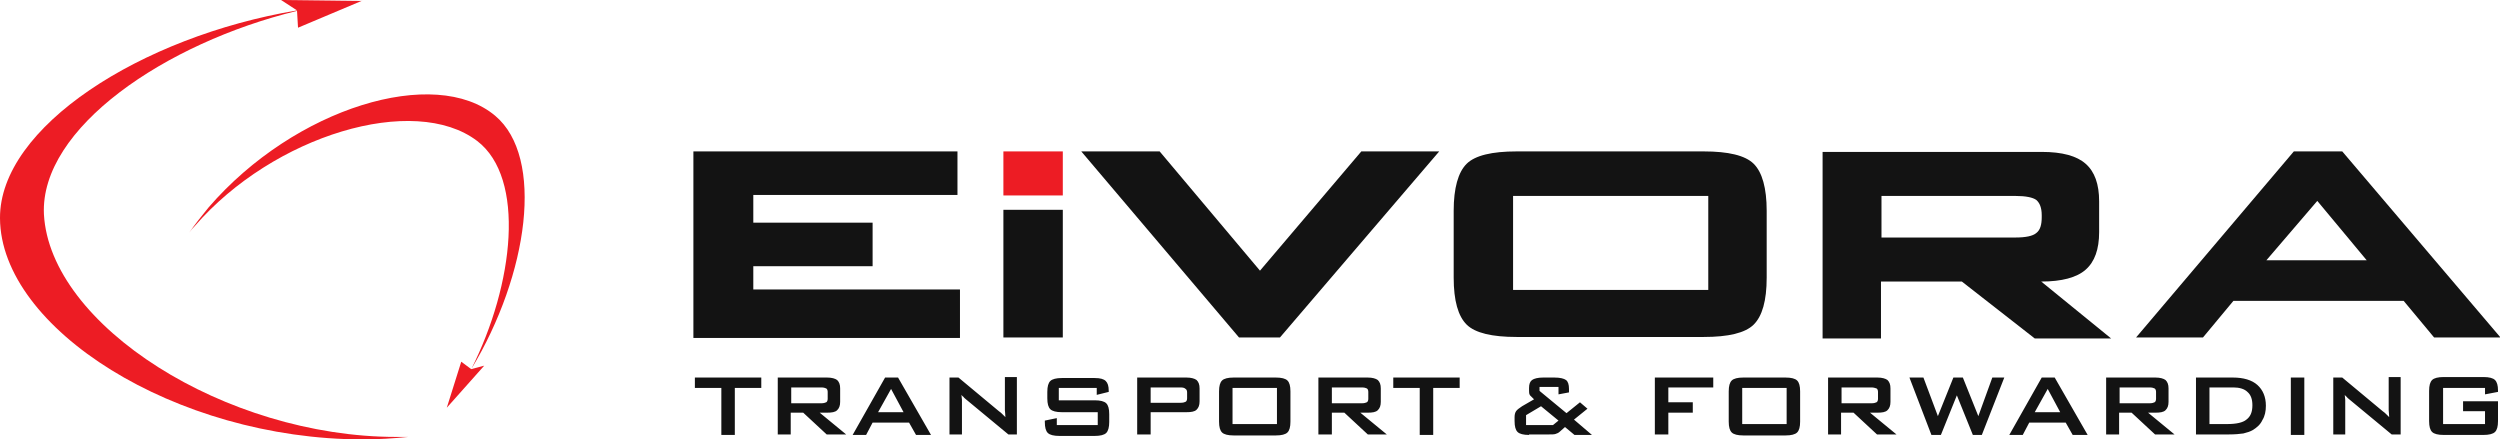
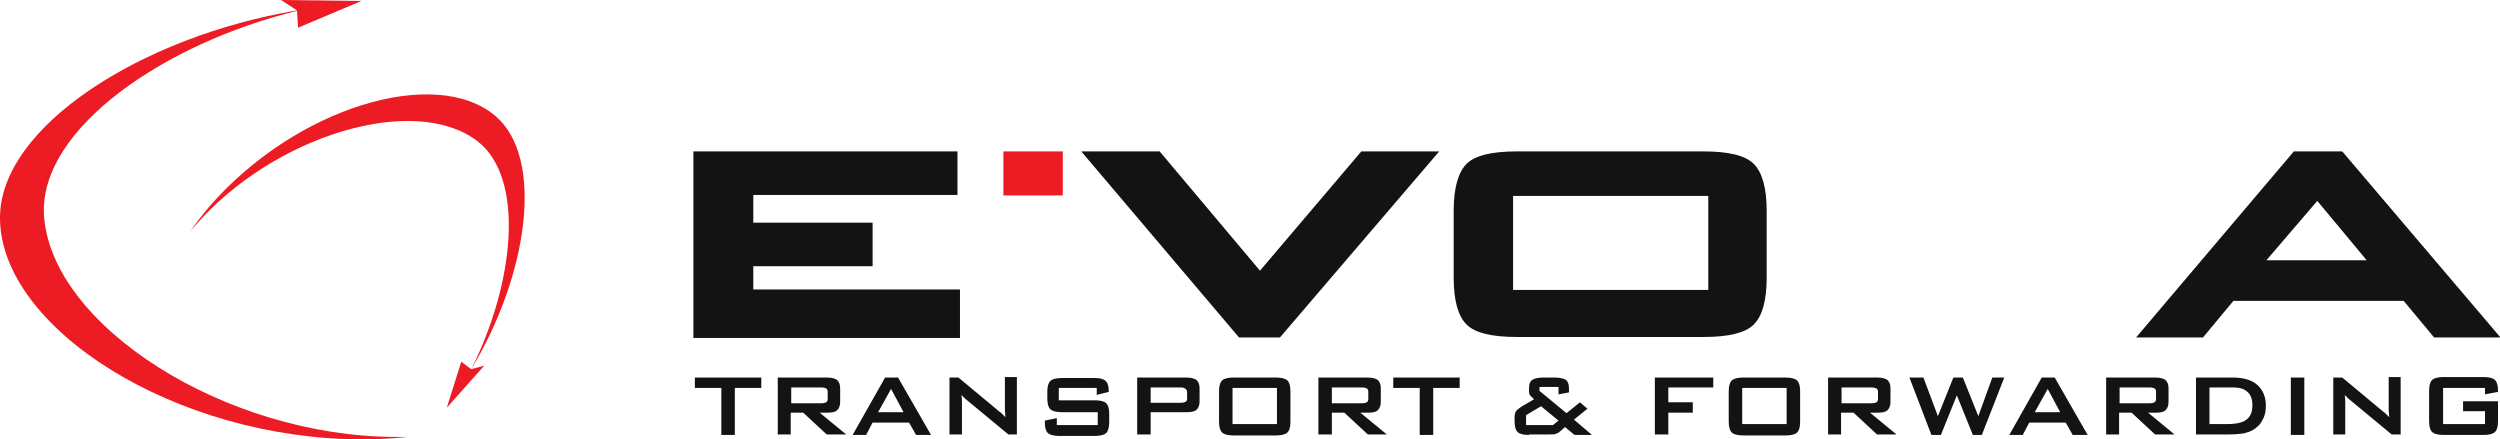
<svg xmlns="http://www.w3.org/2000/svg" width="165" height="29" viewBox="0 0 165 29" fill="none">
  <g clip-path="url(#clip0_218_368)">
    <path fill-rule="evenodd" clip-rule="evenodd" d="M19.604 0.686C9.291 2.417 -0.033 8.393 -0 14.402C0.033 21.652 11.564 29 23.953 29C24.974 29 25.962 28.935 26.951 28.837C26.687 28.837 26.424 28.837 26.16 28.837C14.859 28.837 3.295 21.456 2.899 14.141C2.636 8.458 10.905 2.841 19.604 0.718L19.669 1.829L23.854 0.065L18.549 0L19.604 0.686Z" fill="#ED1C24" />
    <path fill-rule="evenodd" clip-rule="evenodd" d="M31.102 24.363C34.891 18.092 35.946 10.385 32.684 7.642C28.73 4.311 19.472 7.087 13.772 13.684C13.311 14.239 12.882 14.794 12.487 15.349C12.586 15.219 12.718 15.055 12.85 14.925C18.055 8.916 27.346 6.14 31.498 9.307C34.694 11.757 33.936 18.745 31.102 24.363L30.443 23.873L29.488 26.91L31.959 24.134L31.102 24.363Z" fill="#ED1C24" />
    <path fill-rule="evenodd" clip-rule="evenodd" d="M140.981 22.273L151.393 9.993H154.589L165.033 22.273H160.651L158.641 19.856H147.406L145.396 22.273H140.981ZM149.581 17.178H156.203L152.941 13.259L149.581 17.178Z" fill="#131313" />
-     <path fill-rule="evenodd" clip-rule="evenodd" d="M120.291 22.305V10.026H134.754C136.105 10.026 137.061 10.287 137.654 10.81C138.247 11.332 138.543 12.149 138.543 13.292V15.316C138.543 16.459 138.247 17.276 137.654 17.798C137.061 18.321 136.072 18.582 134.721 18.582L139.334 22.338H134.293L129.483 18.582H124.145V22.338H120.291V22.305ZM133.008 12.932H124.178V15.676H133.008C133.7 15.676 134.161 15.578 134.392 15.382C134.656 15.186 134.754 14.827 134.754 14.337V14.206C134.754 13.716 134.623 13.39 134.392 13.194C134.161 13.03 133.7 12.932 133.008 12.932Z" fill="#131313" />
    <path fill-rule="evenodd" clip-rule="evenodd" d="M99.863 19.137H112.746V12.932H99.863V19.137ZM95.943 13.912C95.943 12.41 96.239 11.365 96.799 10.81C97.359 10.255 98.48 9.993 100.094 9.993H112.449C114.064 9.993 115.184 10.255 115.744 10.81C116.304 11.365 116.601 12.41 116.601 13.912V18.321C116.601 19.856 116.304 20.868 115.744 21.424C115.184 21.979 114.064 22.24 112.449 22.24H100.094C98.48 22.24 97.359 21.979 96.799 21.424C96.239 20.868 95.943 19.856 95.943 18.321V13.912Z" fill="#131313" />
    <path fill-rule="evenodd" clip-rule="evenodd" d="M81.775 22.273L71.364 9.993H76.537L83.159 17.864L89.847 9.993H94.987L84.477 22.273H81.775Z" fill="#131313" />
    <path fill-rule="evenodd" clip-rule="evenodd" d="M66.224 12.9V9.993H70.145V12.9H66.224Z" fill="#ED1C24" />
    <path fill-rule="evenodd" clip-rule="evenodd" d="M45.764 22.305V9.993H63.193V12.867H49.718V14.696H57.592V17.57H49.718V19.105H63.358V22.305H45.764Z" fill="#131313" />
-     <path fill-rule="evenodd" clip-rule="evenodd" d="M66.224 22.273V13.847H70.145V22.273H66.224Z" fill="#131313" />
    <path fill-rule="evenodd" clip-rule="evenodd" d="M48.498 25.604V28.706H47.609V25.604H45.862V24.918H50.245V25.604H48.498ZM54.198 25.571H52.221V26.616H54.198C54.363 26.616 54.462 26.583 54.528 26.551C54.594 26.518 54.627 26.42 54.627 26.322V25.865C54.627 25.767 54.594 25.669 54.528 25.636C54.462 25.604 54.363 25.571 54.198 25.571ZM51.332 28.706V24.918H54.594C54.89 24.918 55.121 24.983 55.252 25.081C55.384 25.212 55.45 25.375 55.45 25.636V26.518C55.45 26.779 55.384 26.943 55.252 27.073C55.121 27.204 54.89 27.236 54.594 27.236H54.099L55.846 28.673H54.561L53.012 27.236H52.188V28.673H51.332V28.706ZM57.954 27.204H59.635L58.811 25.669L57.954 27.204ZM56.274 28.706L58.416 24.918H59.272L61.447 28.706H60.458L59.997 27.89H57.592L57.163 28.706H56.274ZM62.666 28.706V24.918H63.259L65.927 27.139C66.026 27.204 66.092 27.269 66.158 27.334C66.224 27.4 66.29 27.465 66.356 27.53C66.356 27.334 66.323 27.171 66.323 27.073C66.323 26.975 66.323 26.91 66.323 26.877V24.885H67.114V28.673H66.553L63.753 26.355C63.687 26.289 63.621 26.257 63.588 26.191C63.522 26.159 63.489 26.093 63.456 26.061C63.456 26.191 63.489 26.289 63.489 26.387C63.489 26.485 63.489 26.583 63.489 26.649V28.673H62.666V28.706ZM72.385 25.604H69.881V26.42H72.253C72.616 26.42 72.879 26.485 73.011 26.616C73.143 26.747 73.209 26.975 73.209 27.334V27.857C73.209 28.184 73.143 28.445 73.011 28.575C72.879 28.706 72.616 28.771 72.253 28.771H69.914C69.552 28.771 69.288 28.706 69.156 28.575C69.025 28.445 68.959 28.216 68.959 27.857V27.759L69.749 27.596V28.053H72.451V27.204H70.079C69.716 27.204 69.453 27.139 69.321 27.008C69.189 26.877 69.123 26.649 69.123 26.289V25.865C69.123 25.506 69.189 25.277 69.321 25.146C69.453 25.016 69.716 24.95 70.079 24.95H72.253C72.616 24.95 72.846 25.016 72.978 25.146C73.11 25.277 73.176 25.473 73.176 25.799V25.865L72.385 26.061V25.604ZM77.92 25.571H75.943V26.583H77.92C78.085 26.583 78.184 26.551 78.25 26.518C78.316 26.485 78.349 26.387 78.349 26.289V25.898C78.349 25.799 78.316 25.702 78.25 25.669C78.184 25.604 78.085 25.571 77.92 25.571ZM75.054 28.706V24.918H78.316C78.612 24.918 78.843 24.983 78.975 25.081C79.106 25.212 79.172 25.375 79.172 25.636V26.485C79.172 26.747 79.106 26.91 78.975 27.041C78.843 27.171 78.612 27.204 78.316 27.204H75.943V28.673H75.054V28.706ZM80.457 25.832C80.457 25.473 80.523 25.244 80.655 25.114C80.787 24.983 81.05 24.918 81.413 24.918H84.213C84.576 24.918 84.839 24.983 84.971 25.114C85.103 25.244 85.169 25.473 85.169 25.832V27.824C85.169 28.184 85.103 28.412 84.971 28.543C84.839 28.673 84.576 28.739 84.213 28.739H81.413C81.05 28.739 80.787 28.673 80.655 28.543C80.523 28.412 80.457 28.184 80.457 27.824V25.832ZM81.347 27.988H84.279V25.604H81.347V27.988ZM89.88 25.571H87.903V26.616H89.88C90.045 26.616 90.144 26.583 90.21 26.551C90.275 26.518 90.308 26.42 90.308 26.322V25.865C90.308 25.767 90.275 25.669 90.21 25.636C90.144 25.604 90.045 25.571 89.88 25.571ZM87.014 28.706V24.918H90.275C90.572 24.918 90.803 24.983 90.934 25.081C91.066 25.212 91.132 25.375 91.132 25.636V26.518C91.132 26.779 91.066 26.943 90.934 27.073C90.803 27.204 90.572 27.236 90.275 27.236H89.781L91.528 28.673H90.275L88.727 27.236H87.903V28.673H87.014V28.706ZM94.592 25.604V28.706H93.702V25.604H91.956V24.918H96.338V25.604H94.592ZM100.72 28.053H102.499L102.861 27.759L101.708 26.812L100.72 27.4V28.053ZM100.917 28.706C100.555 28.706 100.291 28.641 100.16 28.51C100.028 28.38 99.962 28.151 99.962 27.792V27.53C99.962 27.367 99.995 27.236 100.061 27.139C100.127 27.041 100.259 26.943 100.456 26.812L101.247 26.355C101.148 26.257 101.049 26.159 100.983 26.093C100.917 25.995 100.917 25.898 100.917 25.799V25.604C100.917 25.342 100.983 25.179 101.115 25.081C101.247 24.983 101.511 24.918 101.84 24.918H102.598C102.96 24.918 103.224 24.983 103.356 25.081C103.487 25.179 103.553 25.375 103.553 25.669V25.898L102.861 26.028V25.538H101.609V25.799L103.389 27.269L104.278 26.551L104.772 26.975L103.883 27.694L105.069 28.706H103.916L103.29 28.184L102.96 28.477C102.861 28.575 102.763 28.608 102.664 28.641C102.565 28.673 102.433 28.673 102.235 28.673H100.917V28.706ZM109.22 28.706V24.918H113.075V25.571H110.11V26.551H111.724V27.236H110.11V28.673H109.22V28.706ZM114.096 25.832C114.096 25.473 114.162 25.244 114.294 25.114C114.426 24.983 114.689 24.918 115.052 24.918H117.852C118.215 24.918 118.478 24.983 118.61 25.114C118.742 25.244 118.808 25.473 118.808 25.832V27.824C118.808 28.184 118.742 28.412 118.61 28.543C118.478 28.673 118.215 28.739 117.852 28.739H115.052C114.689 28.739 114.426 28.673 114.294 28.543C114.162 28.412 114.096 28.184 114.096 27.824V25.832ZM114.986 27.988H117.918V25.604H114.986V27.988ZM123.519 25.571H121.542V26.616H123.519C123.684 26.616 123.783 26.583 123.849 26.551C123.915 26.518 123.948 26.42 123.948 26.322V25.865C123.948 25.767 123.915 25.669 123.849 25.636C123.75 25.604 123.651 25.571 123.519 25.571ZM120.653 28.706V24.918H123.915C124.211 24.918 124.442 24.983 124.574 25.081C124.705 25.212 124.771 25.375 124.771 25.636V26.518C124.771 26.779 124.705 26.943 124.574 27.073C124.442 27.204 124.211 27.236 123.915 27.236H123.42L125.167 28.673H123.882L122.333 27.236H121.51V28.673H120.653V28.706ZM127.473 28.706L126.023 24.918H126.946L127.901 27.465L128.923 24.918H129.549L130.57 27.465L131.493 24.918H132.283L130.801 28.706H130.208L129.153 26.093L128.099 28.706H127.473ZM134.293 27.204H135.973L135.15 25.669L134.293 27.204ZM132.613 28.706L134.754 24.918H135.611L137.785 28.706H136.797L136.336 27.89H133.931L133.502 28.706H132.613ZM141.871 25.571H139.894V26.616H141.871C142.036 26.616 142.135 26.583 142.2 26.551C142.266 26.518 142.299 26.42 142.299 26.322V25.865C142.299 25.767 142.266 25.669 142.2 25.636C142.135 25.604 142.036 25.571 141.871 25.571ZM139.005 28.706V24.918H142.266C142.563 24.918 142.793 24.983 142.925 25.081C143.057 25.212 143.123 25.375 143.123 25.636V26.518C143.123 26.779 143.057 26.943 142.925 27.073C142.793 27.204 142.563 27.236 142.266 27.236H141.772L143.518 28.673H142.233L140.685 27.236H139.861V28.673H139.005V28.706ZM145.825 27.988H146.978C147.604 27.988 148.032 27.89 148.263 27.694C148.526 27.498 148.658 27.204 148.658 26.747C148.658 26.355 148.559 26.061 148.329 25.865C148.131 25.669 147.801 25.571 147.406 25.571H145.825V27.988ZM144.935 28.706V24.918H147.373C148.065 24.918 148.625 25.081 148.988 25.408C149.35 25.734 149.548 26.191 149.548 26.779C149.548 27.139 149.482 27.465 149.317 27.726C149.185 28.02 148.955 28.216 148.691 28.38C148.526 28.477 148.329 28.543 148.065 28.608C147.834 28.641 147.505 28.673 147.11 28.673H144.935V28.706ZM151.195 28.706V24.918H152.085V28.706H151.195ZM153.996 28.706V24.918H154.589L157.257 27.139C157.356 27.204 157.422 27.269 157.488 27.334C157.554 27.4 157.62 27.465 157.686 27.53C157.686 27.334 157.653 27.171 157.653 27.073C157.653 26.975 157.653 26.91 157.653 26.877V24.885H158.443V28.673H157.85L155.05 26.355C154.984 26.289 154.918 26.257 154.885 26.191C154.819 26.159 154.786 26.093 154.753 26.061C154.753 26.191 154.786 26.289 154.786 26.387C154.786 26.485 154.786 26.583 154.786 26.649V28.673H153.996V28.706ZM164.011 25.604H161.244V27.988H164.011V27.139H162.562V26.485H164.868V27.792C164.868 28.151 164.802 28.38 164.67 28.51C164.539 28.641 164.275 28.706 163.913 28.706H161.277C160.914 28.706 160.651 28.641 160.519 28.51C160.387 28.38 160.321 28.151 160.321 27.792V25.799C160.321 25.44 160.387 25.212 160.519 25.081C160.651 24.95 160.914 24.885 161.277 24.885H163.913C164.275 24.885 164.539 24.95 164.67 25.081C164.802 25.212 164.868 25.44 164.868 25.767V25.865L164.011 26.028V25.604Z" fill="#131313" />
  </g>
  <defs>
    <clipPath id="clip0_218_368">
      <rect width="165" height="29" fill="white" />
    </clipPath>
  </defs>
</svg>